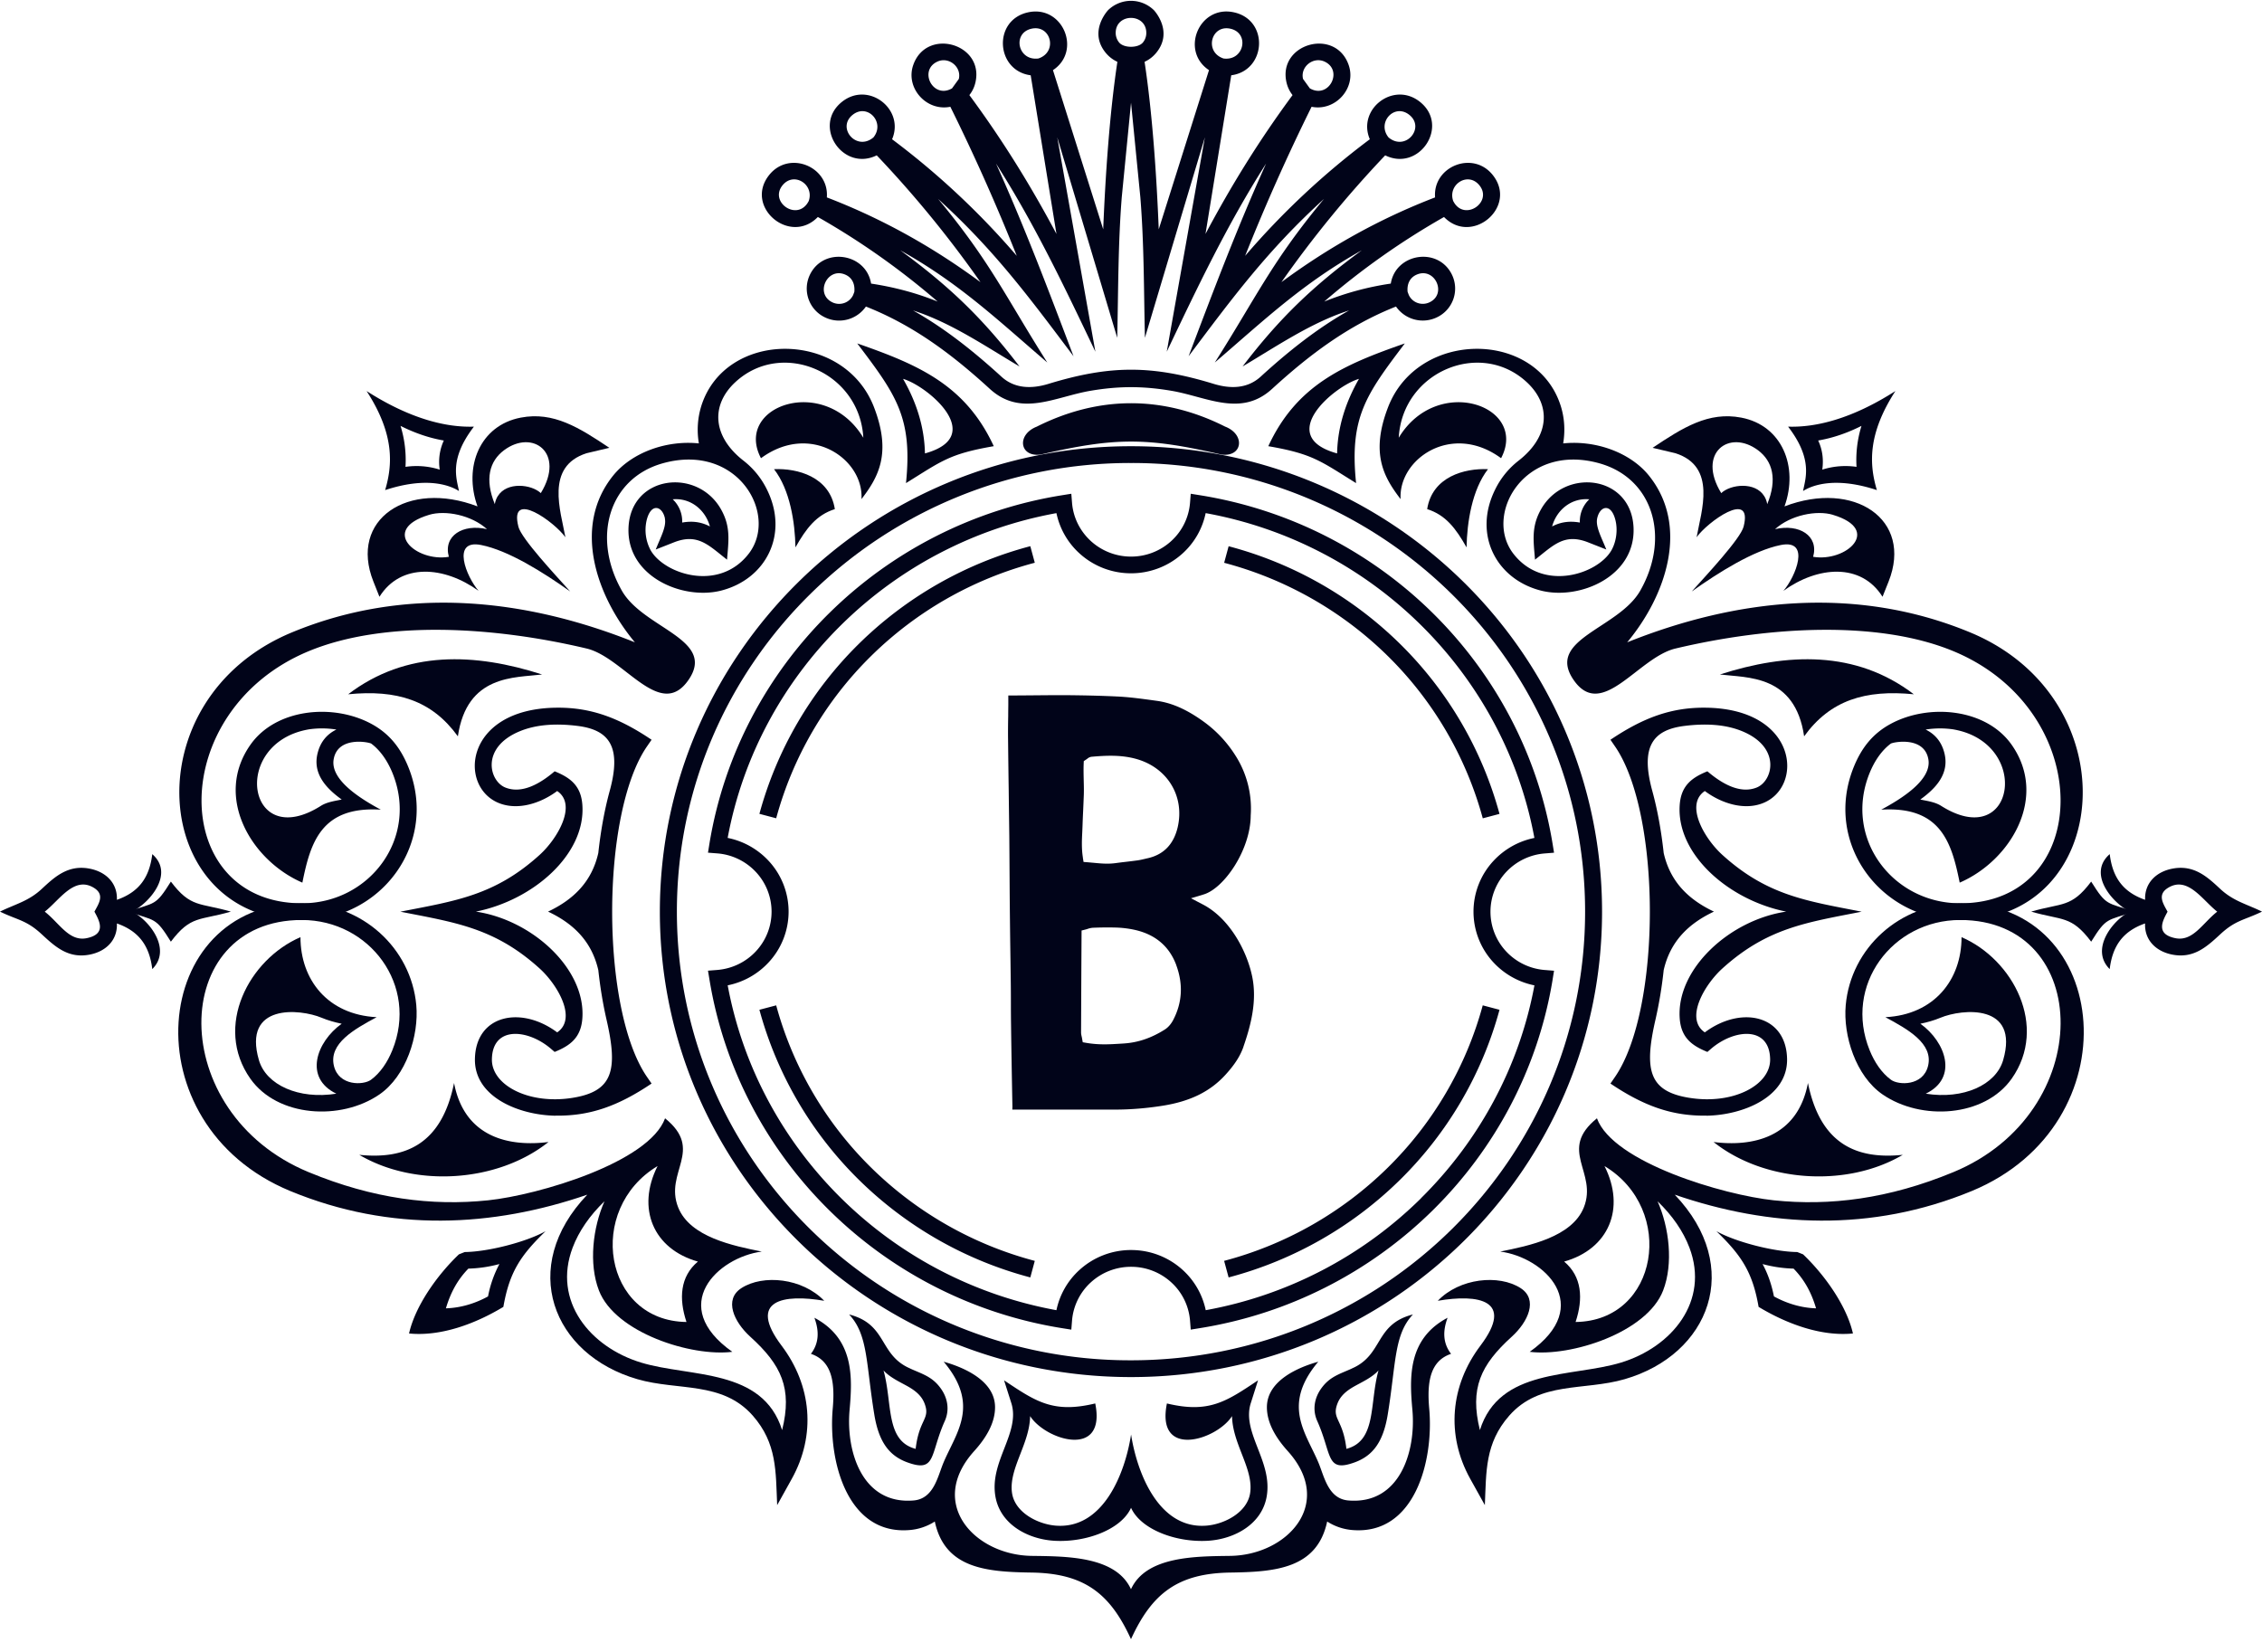
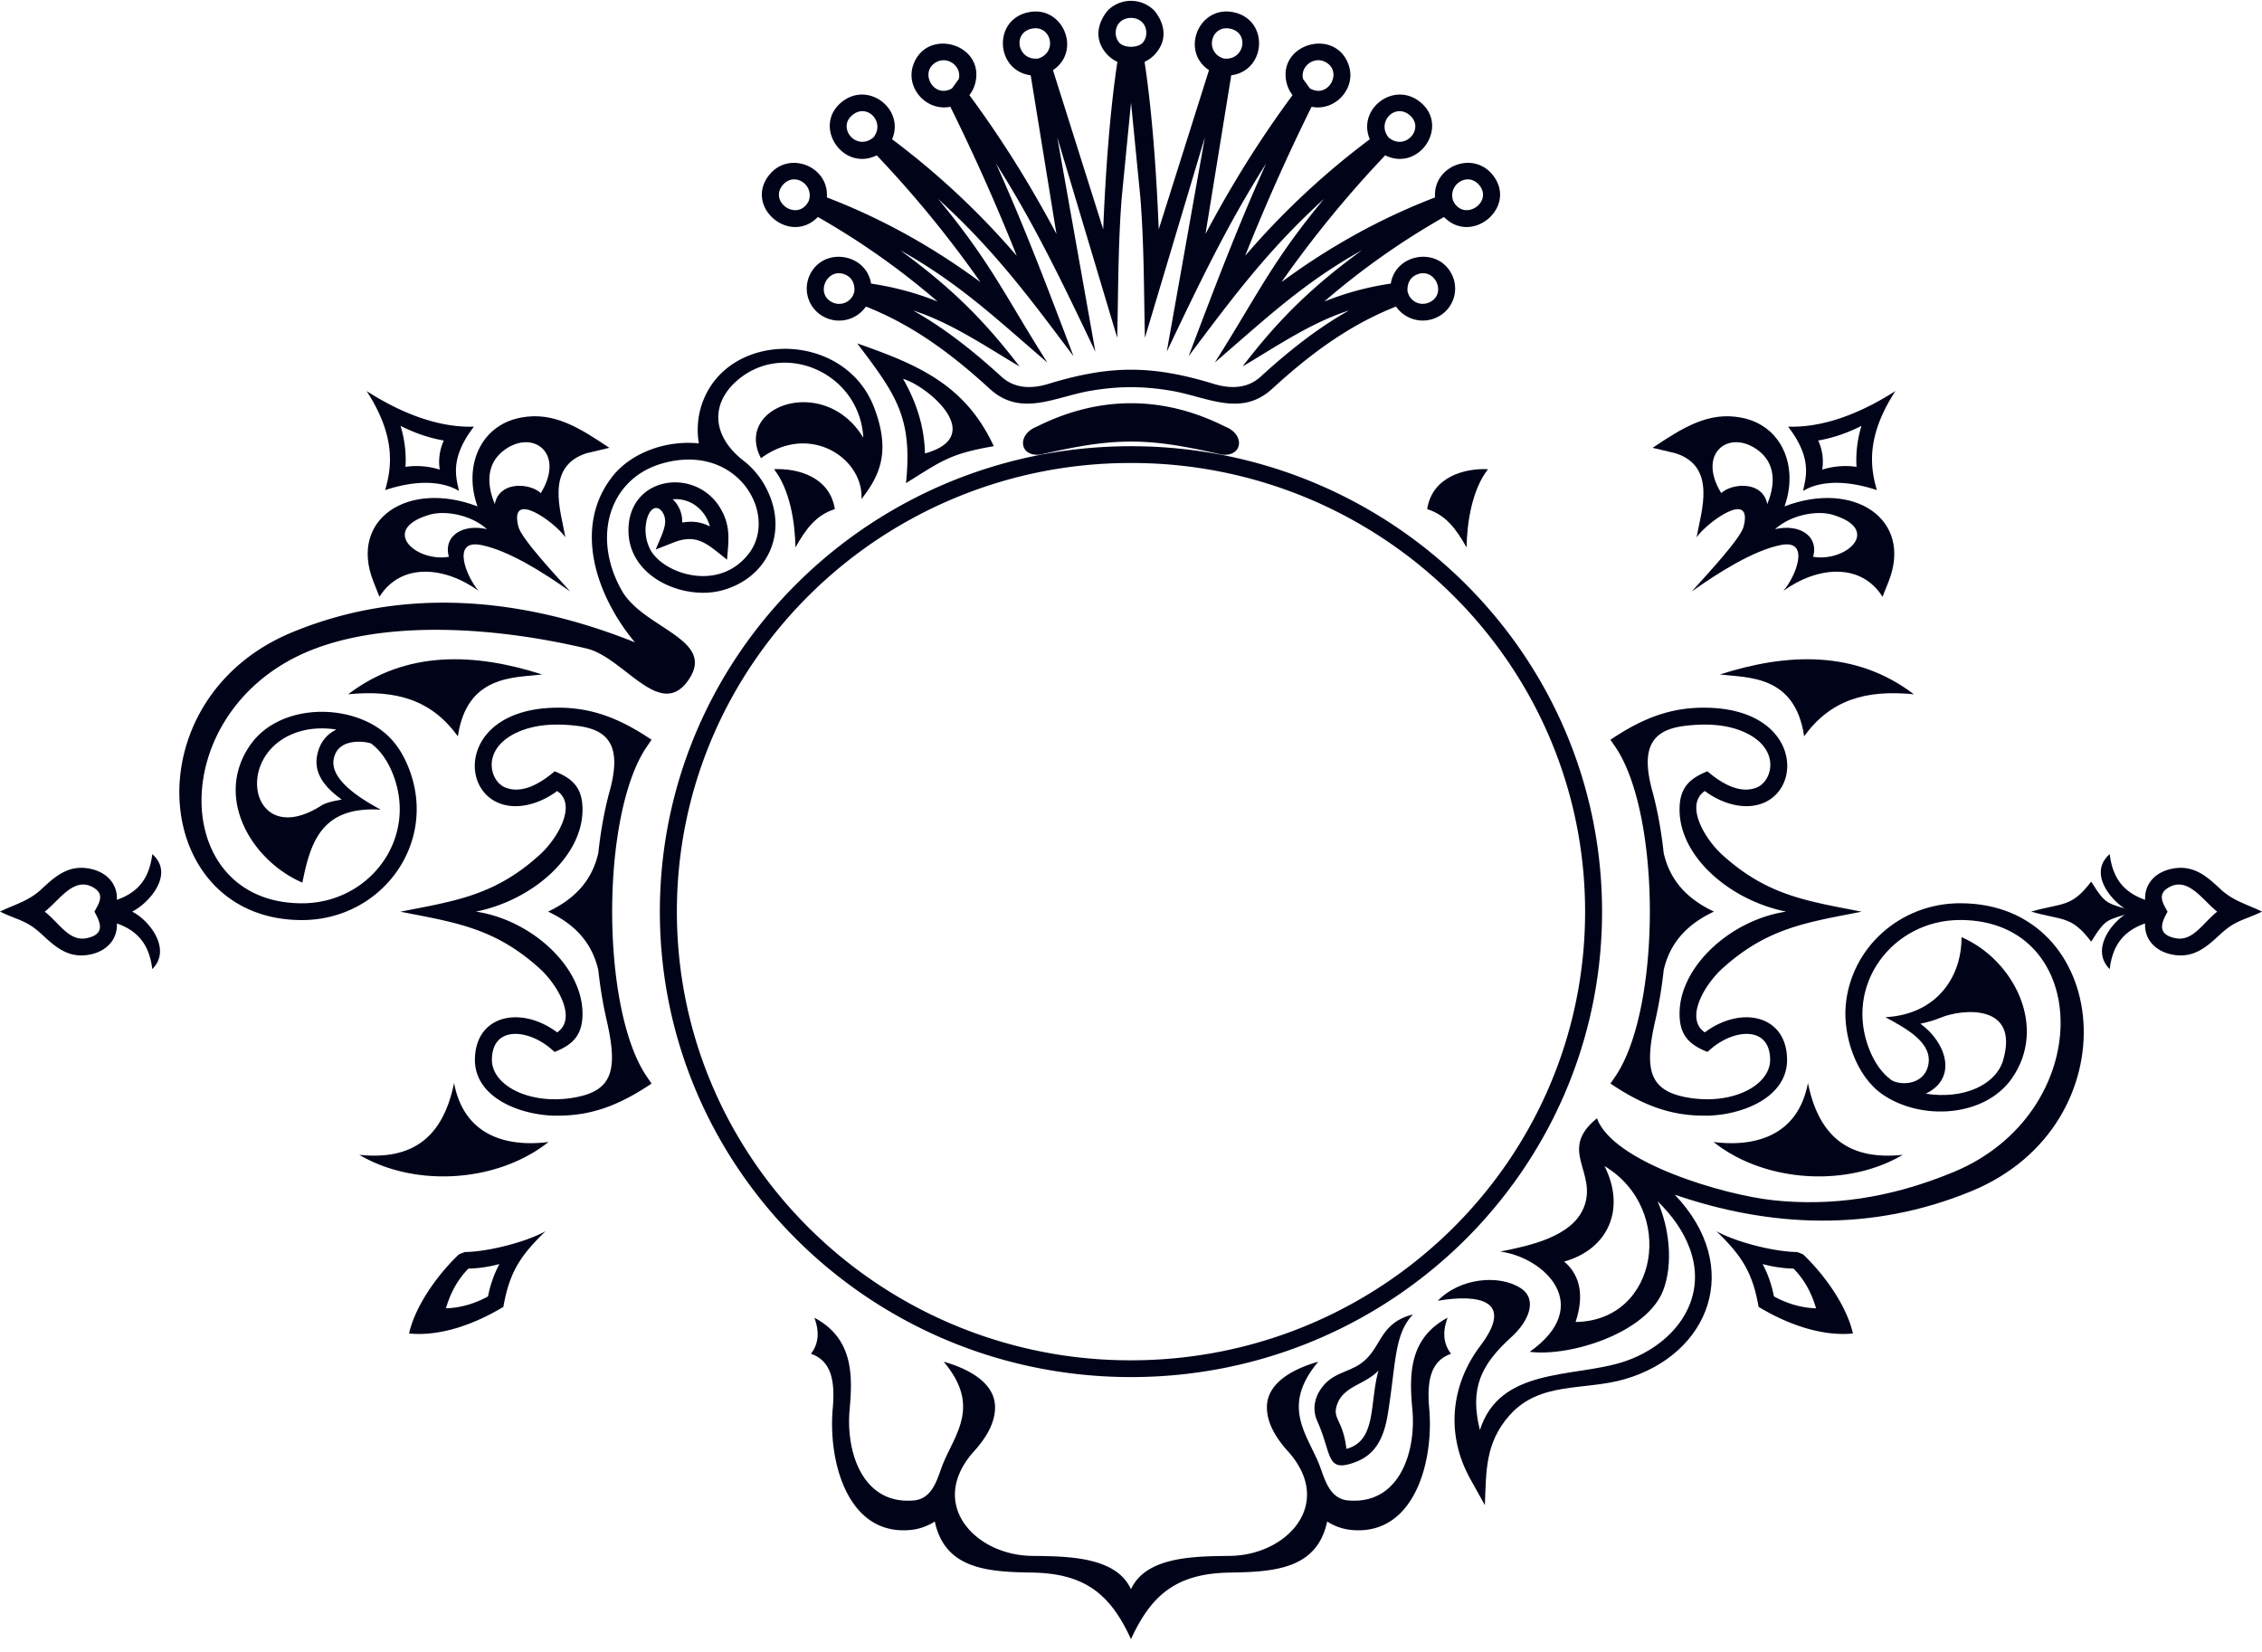
<svg xmlns="http://www.w3.org/2000/svg" fill="none" height="270.272" viewBox="0 0 148 108" width="369.998">
  <g fill="#010419">
    <path d="m79.407 25.063c1.068.326 2.193.338 3.08-.474 1.742-1.593 3.666-3.145 5.78-4.33-2.475.792-4.728 2.338-6.966 3.665 2.39-3.127 4.566-5.232 7.802-7.602-3.863 2.156-6.325 4.515-9.619 7.343 2.746-4.328 3.727-6.594 7.145-10.705-3.672 3.342-5.938 6.405-8.86 10.295 1.61-4.254 3.176-8.407 5.07-12.606-2.556 4.01-4.483 8.078-6.5 12.31l2.495-14.03-3.923 13.12c-.072-3.07-.052-6.126-.299-9.194l-.61-6.19-.607 6.19c-.244 3.068-.224 6.126-.296 9.194l-3.924-13.119 2.495 14.03c-2.02-4.234-3.944-8.3-6.5-12.31 1.894 4.201 3.457 8.352 5.07 12.606-2.924-3.888-5.187-6.953-8.862-10.295 3.418 4.109 4.4 6.375 7.145 10.705-3.296-2.828-5.758-5.187-9.62-7.343 3.237 2.37 5.415 4.472 7.803 7.602-2.24-1.327-4.491-2.873-6.966-3.665 2.114 1.185 4.035 2.737 5.78 4.33.884.81 2.012.8 3.078.474 4.047-1.236 6.766-1.236 10.814 0h-.005zm-4.633-22.33a.986.986 0 0 0 .227-.665c-.033-1.268-1.97-1.27-2.002 0a.993.993 0 0 0 .229.664c.311.366 1.235.366 1.546 0zm.724-2.123s1.332 1.404.125 2.824c-.2.234-.448.426-.735.555.51 3.372.782 7.391.927 10.96l3.288-10.415c-1.907-1.26-.64-4.3 1.653-3.777 2.298.525 2.084 3.815-.197 4.114l-1.685 10.381c1.688-3.177 3.508-6.118 5.696-9.084a2.095 2.095 0 0 1 -.39-.802c-.618-2.555 3.196-3.656 4.062-1.165.523 1.499-.864 3.048-2.427 2.731a132.536 132.536 0 0 0 -4.347 9.755 50.878 50.878 0 0 1 8.158-7.63c-.844-1.968 1.556-3.825 3.281-2.446 1.962 1.567-.052 4.595-2.275 3.499a72.275 72.275 0 0 0 -6.789 8.297c3.1-2.288 6.42-4.15 10.053-5.545-.162-2.02 2.48-3.103 3.779-1.457 1.64 2.074-1.365 4.62-3.194 2.74a48.93 48.93 0 0 0 -7.837 5.533 19.05 19.05 0 0 1 4.354-1.176c.319-1.992 3.124-2.438 4.013-.558a2.082 2.082 0 0 1 -1.026 2.78 2.132 2.132 0 0 1 -2.646-.72c-3.152 1.247-5.686 3.172-8.106 5.386-2.046 1.873-4.262.52-6.597.125-1.852-.314-3.425-.314-5.278 0-2.335.396-4.553 1.745-6.597-.125-2.42-2.214-4.951-4.139-8.105-5.386a2.132 2.132 0 0 1 -2.65.722 2.087 2.087 0 0 1 -1.025-2.782c.886-1.88 3.695-1.431 4.013.558 1.496.227 2.953.608 4.354 1.176a49.089 49.089 0 0 0 -7.837-5.534c-1.827 1.88-4.832-.665-3.191-2.739 1.302-1.646 3.94-.563 3.779 1.457 3.632 1.394 6.953 3.257 10.052 5.546a72.116 72.116 0 0 0 -6.788-8.298c-2.223 1.096-4.237-1.932-2.276-3.499 1.725-1.38 4.125.478 3.281 2.446a51.216 51.216 0 0 1 8.158 7.63 132.152 132.152 0 0 0 -4.346-9.755c-1.566.317-2.95-1.232-2.428-2.731.87-2.49 4.68-1.39 4.063 1.165a2.06 2.06 0 0 1 -.39.802c2.188 2.966 4.008 5.91 5.698 9.084l-1.686-10.38c-2.28-.3-2.494-3.589-.196-4.114 2.293-.523 3.56 2.517 1.653 3.777l3.288 10.415c.145-3.571.419-7.588.927-10.96a2.127 2.127 0 0 1 -.735-.555c-1.207-1.422.126-2.822.126-2.825a2.144 2.144 0 0 1 2.997 0h.002zm-19.6 18.43c.046-.463-.109-.901-.567-1.113-1.2-.553-2.049 1.255-.854 1.808a1.016 1.016 0 0 0 1.342-.48l.08-.212v-.003zm-2.987-5.932c.391-1.09-.975-1.967-1.72-1.026-.846 1.071.884 2.301 1.64 1.16zm4.238-4.173c.786-.972-.386-2.259-1.365-1.472-1.06.854.262 2.405 1.365 1.472zm5.138-3.203.448-.62c.192-.797-.672-1.49-1.424-1.125-1.188.572-.304 2.363.884 1.79l.09-.045zm5.656-1.96c1.287-.428.814-2.236-.458-1.947-1.27.289-.891 2.124.458 1.947zm24.155 15.268.08.212c.236.5.836.714 1.342.48 1.197-.55.348-2.358-.854-1.805-.458.212-.613.65-.568 1.113zm2.987-5.932.08.135c.754 1.138 2.487-.09 1.64-1.16-.744-.942-2.108-.065-1.72 1.025zm-4.235-4.172c1.102.933 2.422-.618 1.364-1.472-.979-.79-2.151.5-1.364 1.472zm-5.14-3.203.09.045c1.19.57 2.071-1.22.884-1.793-.755-.364-1.619.329-1.427 1.126l.448.62zm-5.656-1.96c1.35.177 1.725-1.658.458-1.947-1.272-.291-1.742 1.519-.458 1.947zm-6.054 25.371c8.51 0 16.216 3.41 21.795 8.92 5.579 5.511 9.026 13.126 9.026 21.536s-3.45 16.024-9.026 21.535c-5.58 5.511-13.284 8.92-21.796 8.92-8.511 0-16.216-3.409-21.795-8.92-5.579-5.51-9.03-13.126-9.03-21.535 0-8.41 3.451-16.025 9.03-21.536 5.579-5.51 13.284-8.92 21.795-8.92zm21.008 9.697a29.806 29.806 0 0 0 -21.009-8.599 29.806 29.806 0 0 0 -21.008 8.6c-5.377 5.31-8.703 12.65-8.703 20.758s3.326 15.447 8.703 20.759a29.801 29.801 0 0 0 21.008 8.598c8.206 0 15.634-3.284 21.009-8.598 5.375-5.312 8.703-12.651 8.703-20.76 0-8.107-3.326-15.446-8.703-20.758z" />
-     <path d="m101.586 64.045c-.958 5.847-3.771 11.074-7.824 15.078a28.017 28.017 0 0 1 -15.26 7.73l-.593.095-.047-.593a3.791 3.791 0 0 0 -1.233-2.503 3.882 3.882 0 0 0 -2.626-1.013 3.882 3.882 0 0 0 -2.626 1.013 3.805 3.805 0 0 0 -1.235 2.505l-.047.593-.593-.094a27.976 27.976 0 0 1 -15.26-7.73c-4.05-4.002-6.864-9.232-7.822-15.079l-.097-.585.6-.047c1-.08 1.894-.533 2.534-1.22a3.795 3.795 0 0 0 0-5.19 3.863 3.863 0 0 0 -2.534-1.218l-.6-.047.094-.585c.959-5.845 3.772-11.074 7.825-15.076a28 28 0 0 1 15.26-7.73l.593-.095.047.593c.08.989.54 1.87 1.235 2.505a3.894 3.894 0 0 0 2.626 1.014 3.882 3.882 0 0 0 2.626-1.014 3.792 3.792 0 0 0 1.233-2.505l.047-.593.593.095a28 28 0 0 1 15.26 7.73c4.05 4.002 6.863 9.234 7.822 15.078l.095.585-.6.048a3.871 3.871 0 0 0 -2.535 1.22 3.8 3.8 0 0 0 0 5.19 3.863 3.863 0 0 0 2.535 1.217l.6.048-.095.585zm-8.608 14.301c3.764-3.72 6.418-8.539 7.418-13.923a5.003 5.003 0 0 1 -2.666-1.486 4.877 4.877 0 0 1 0-6.674 4.986 4.986 0 0 1 2.664-1.487c-1-5.386-3.655-10.205-7.419-13.925a26.864 26.864 0 0 0 -14.09-7.33 4.885 4.885 0 0 1 -1.504 2.633 5.004 5.004 0 0 1 -3.378 1.305 4.993 4.993 0 0 1 -3.376-1.305 4.913 4.913 0 0 1 -1.506-2.632 26.871 26.871 0 0 0 -14.093 7.329c-3.764 3.72-6.417 8.539-7.418 13.923 1.043.209 1.969.742 2.666 1.486a4.876 4.876 0 0 1 0 6.674 4.985 4.985 0 0 1 -2.664 1.487c1.001 5.386 3.655 10.205 7.419 13.925a26.893 26.893 0 0 0 14.09 7.332 4.897 4.897 0 0 1 1.506-2.632 5.004 5.004 0 0 1 3.379-1.305c1.302 0 2.49.495 3.378 1.305a4.913 4.913 0 0 1 1.506 2.632 26.88 26.88 0 0 0 14.093-7.33zm-5.493-48.731c.035-1.738.563-3.362 1.431-4.879-1.598.461-5.531 3.748-1.431 4.879zm-4.501-.473c1.857-4.015 4.947-5.337 8.932-6.724-2.54 3.357-3.63 4.834-3.189 9.14-2.328-1.44-2.826-1.913-5.743-2.416zm21.516 4.731c-.107.533.259 1.188.6 2.03l-1.192-.469c-1.571-.617-2.276.205-3.473 1.133-.102-1.24-.252-2.151.391-3.292 1.548-2.744 5.885-2.241 6.054 1.168.159 3.23-3.545 4.789-6.057 4.149-2.935-.75-4.448-3.676-3.004-6.6a5.372 5.372 0 0 1 1.528-1.894c2.059-1.597 2.153-3.644.563-5.13-3.042-2.847-8.156-.695-8.392 3.62 2.524-4.183 8.499-2.091 6.696 1.34-3.226-2.373-6.729.048-6.574 2.677-1.123-1.459-1.975-3.008-.824-6.006 1.951-5.088 9.716-5.09 11.299-.097.237.747.307 1.576.162 2.458 2.146-.225 4.409.61 5.614 2.111 2.671 3.33 1.1 7.872-1.427 10.905 7.1-2.846 14.94-3.753 22.428-.655 10.56 4.368 9.286 18.829-.645 18.829-5.24 0-8.964-5.088-6.953-10.03.513-1.258 1.245-2.172 2.39-2.797 2.502-1.367 6.259-1.024 7.931 1.35 2.413 3.421-.049 7.58-3.395 9.027-.525-2.59-1.213-5.018-5.133-4.774 1.287-.695 3.318-1.933 3.084-3.292-.254-1.487-2.178-1.158-2.45-1.036-.61.45-1.078 1.15-1.394 1.927-1.727 4.244 1.482 8.527 5.923 8.527 8.715 0 8.954-12.608-.448-16.5-4.912-2.033-12.034-1.627-18.173-.172-2.448.577-4.815 4.741-6.667 2.061-1.852-2.681 2.942-3.351 4.359-5.85 1.984-3.493.836-7.355-2.691-8.334-4.907-1.36-7.58 3.374-5.612 5.92 1.962 2.534 5.544 1.322 6.421-.232.311-.553.413-1.3.264-1.933-.279-1.188-1.038-.968-1.205-.132zm-.515-1.255c-1.16-.105-2.129.68-2.432 1.775.485-.251 1.053-.39 1.815-.254a1.98 1.98 0 0 1 .617-1.521zm23.844 15.058a5.982 5.982 0 0 0 -1.837.008c.597.289 1.043.787 1.23 1.549.323 1.302-.498 2.253-1.579 3.03.481.098.976.167 1.364.414 4.83 3.05 5.94-4.09.82-5h.002z" />
    <path d="m93.378 33.26c.334-2.126 2.45-2.684 3.98-2.614-1.052 1.352-1.373 3.499-1.403 5.117-.702-1.24-1.362-2.119-2.58-2.505l.003.003zm20.704 1.146c.632-2.485-2.388-.286-3.075.695.304-1.719 1.34-4.625-1.384-5.499l-1.494-.354c1.989-1.33 3.655-2.383 5.793-1.977 2.682.508 3.767 3.223 2.836 5.81 4.546-1.74 8.429.844 6.809 4.923l-.396.991c-1.399-2.233-4.24-2.01-6.485-.388.791-.91 1.817-3.4-.175-2.998-1.789.358-4.052 1.785-5.82 3.038.946-1.056 3.187-3.447 3.391-4.241zm1.351-1.995c.095.15.16.324.195.523.672-1.628.353-2.814-.605-3.529-1.88-1.402-4.018.175-2.405 2.807.612-.58 2.225-.762 2.815.2zm4.499 1.223c-1.071-.324-2.778.017-3.792.936 1.561-.363 2.876.419 2.492 1.81 2.159.362 4.531-1.77 1.3-2.744zm5.292 11.741c-3.179-.313-5.472.384-7.182 2.752-.592-4.054-3.724-3.823-5.511-4.047 4.371-1.407 8.882-1.613 12.693 1.298z" />
    <path d="m124.014 25.533c-1.844 2.847-1.702 4.839-1.212 6.482-2.679-.884-4.202-.338-4.829.06.144-.802.672-2.067-.981-4.213 1.824.064 4.192-.516 7.022-2.329zm-5.053 3.235c.284.615.361 1.248.269 1.908a4.997 4.997 0 0 1 2.24-.182 7.56 7.56 0 0 1 .324-2.68c-.899.451-1.837.785-2.833.956zm19.077 27.072c.181 1.503.856 2.477 2.315 2.985-.047-1.056.675-1.815 1.757-2.034 1.432-.29 2.316.538 3.157 1.32.866.806 1.713.986 2.734 1.486-1.136.556-1.716.543-2.721 1.474-.887.82-1.751 1.622-3.172 1.335-1.08-.219-1.805-.978-1.758-2.034-1.458.508-2.133 1.481-2.315 2.986-1.307-1.293.207-3.215 1.32-3.76-1.116-.546-2.804-2.469-1.32-3.761l.003.002zm3.784 3.76c-.316.585-.817 1.466.51 1.735 1.153.232 1.777-.983 2.738-1.735-.975-.762-1.934-2.364-3.231-1.55-.709.447-.299 1.032-.02 1.55zm-29.706 15.073c2.502.319 5.489-.247 6.176-3.862.807 3.986 3.154 5.015 6.204 4.701-3.655 2.157-9.047 1.813-12.38-.84zm-1.568-2.889c2.863.456 5.298-.839 5.27-2.525-.035-2.194-2.34-1.984-3.849-.7l-.256.22c-1.023-.414-1.728-.94-1.812-2.21-.222-3.222 3.271-6.427 6.968-6.972-3.757-.747-7.19-3.748-6.968-6.973.087-1.27.791-1.795 1.812-2.208.941.804 2.129 1.494 3.216 1.065 1.066-.418 1.626-2.6-.893-3.668-1.145-.485-2.477-.533-3.814-.368-2.114.259-2.9 1.394-2.111 4.266.338 1.235.587 2.614.744 4.064v-.008c.438 1.925 1.673 3.066 3.286 3.83-1.615.762-2.848 1.905-3.288 3.83a28.132 28.132 0 0 1 -.533 3.22c-.772 3.342-.418 4.717 2.223 5.137zm1.103 1.163c-2.248.035-4.103-.632-6.281-2.099l.309-.45c3.024-4.423 3.027-17.173 0-21.596l-.309-.45c2.178-1.468 4.033-2.135 6.281-2.098 5.992.095 6.385 5.193 3.687 6.248-1.203.474-2.674.038-3.794-.796-1.325.896-.023 3.117 1.145 4.176 2.945 2.67 5.524 3.015 9.116 3.72-3.589.707-6.171 1.051-9.116 3.72-1.17 1.061-2.47 3.28-1.145 4.177 2.365-1.766 5.335-1.15 5.382 1.748.04 2.488-2.893 3.668-5.275 3.705z" />
    <path d="m132.899 59.597c2.042-.595 2.619-.234 3.924-1.965 1.016 1.624 1.016 1.345 2.805 1.965-1.789.62-1.792.341-2.805 1.967-1.305-1.733-1.885-1.372-3.924-1.967z" />
    <path d="m108.451 78.548c.762 1.713 1.046 4.081.364 5.845-1.068 2.759-6.052 4.345-8.728 4.009 4.259-3.018.963-6.18-1.927-6.56 1.872-.376 4.69-.948 5.467-2.886.928-2.32-1.73-3.737.859-5.834 1.053 2.886 8.28 5.02 11.573 5.366 3.665.381 7.508-.09 11.746-1.843 9.402-3.89 9.163-16.5.448-16.5-4.442 0-7.65 4.28-5.923 8.527.316.78.784 1.481 1.397 1.93.495.363 2.096.415 2.422-.902.364-1.48-1.352-2.418-2.791-3.195 3.199-.162 4.984-2.453 4.984-5.237 3.376 1.46 5.684 5.845 3.281 9.259-1.777 2.522-5.922 2.772-8.449 1.033-1.752-1.205-2.591-3.857-2.41-5.844.336-3.723 3.528-6.667 7.491-6.667 9.931 0 11.317 14.461.757 18.83-6.585 2.723-13.261 2.365-19.435.24 4.53 4.75 2.273 10.465-3.276 12.073-2.664.772-5.557.115-7.553 2.386-1.594 1.813-1.5 3.66-1.596 5.855l-.956-1.719c-1.6-2.88-1.297-6.116.667-8.716 2.263-2.995-.152-3.391-2.79-2.936 1.428-1.489 4-1.743 5.416-.831 1.168.75.488 2.216-.575 3.18-2.044 1.852-2.76 3.386-2.086 6.113 1.275-4.069 6.012-3.444 9.221-4.415 3.343-1.013 5.818-4.024 4.486-7.53-.403-1.064-1.118-2.102-2.086-3.031zm17.544-7.038c2.472.396 4.598-.575 5.068-2.193 1.083-3.726-2.683-3.367-4.105-2.774-.408.169-.851.298-1.309.39 1.658 1.19 2.494 3.547.348 4.58zm-21.014 4.737c1.394 2.764.289 5.424-2.639 6.25 1.163.98 1.257 2.418.747 3.953 5.427-.065 6.59-7.38 1.892-10.203z" />
    <path d="m115.325 82.662c.361.665.595 1.374.742 2.114.839.463 1.792.752 2.755.78-.291-.99-.739-1.85-1.471-2.598a8.702 8.702 0 0 1 -2.029-.299zm-3.025-2.154c1.285.717 3.789 1.352 5.293 1.365l.381.151c1.448 1.385 2.857 3.395 3.261 5.178-2.084.206-4.337-.633-6.172-1.741-.393-2.259-1.107-3.354-2.763-4.953zm-22.111 9.117c-.43.475-1.145.787-1.61 1.055-.491.282-.885.61-1.074 1.114-.386 1.023.361.988.588 2.958 1.994-.525 1.5-2.968 2.098-5.125zm-1.755-.125c2.093-.891 1.481-2.896 4.013-3.543-1.245 1.324-1.098 3.167-1.648 6.539-.284 1.743-.931 2.687-2.151 3.135-1.912.7-1.476-.495-2.462-2.7-.326-.729-.192-1.506.264-2.136.547-.762 1.17-.926 1.986-1.292zm-20.589-61.641c-1.352.525-1.14 2.02.249 1.828 4.864-1.128 6.948-1.13 11.812 0 1.392.191 1.601-1.305.25-1.828-4.056-2.042-8.256-2.032-12.314 0zm-7.327 1.756c-.035-1.738-.56-3.362-1.432-4.879 1.598.461 5.532 3.748 1.432 4.879zm4.503-.473c-1.857-4.015-4.947-5.337-8.932-6.724 2.54 3.357 3.63 4.834 3.189 9.14 2.328-1.44 2.825-1.913 5.743-2.416zm-21.52 4.731c.108.533-.261 1.188-.597 2.03l1.192-.469c1.571-.617 2.276.205 3.473 1.133.102-1.24.25-2.151-.393-3.292-1.546-2.744-5.885-2.241-6.052 1.168-.16 3.23 3.545 4.789 6.057 4.149 2.932-.75 4.449-3.676 3.005-6.6a5.372 5.372 0 0 0 -1.529-1.894c-2.059-1.597-2.15-3.644-.563-5.13 3.043-2.847 8.156-.695 8.392 3.62-2.524-4.183-8.499-2.091-6.696 1.34 3.226-2.373 6.729.048 6.575 2.677 1.122-1.459 1.974-3.008.823-6.006-1.951-5.088-9.716-5.09-11.3-.097a5.268 5.268 0 0 0 -.161 2.458c-2.146-.225-4.406.61-5.614 2.111-2.673 3.33-1.1 7.872 1.427 10.905-7.1-2.846-14.94-3.753-22.428-.655-10.56 4.368-9.286 18.829.645 18.829 5.24 0 8.964-5.088 6.953-10.03-.513-1.258-1.245-2.172-2.39-2.797-2.502-1.367-6.258-1.024-7.931 1.35-2.413 3.421.05 7.58 3.395 9.027.526-2.59 1.213-5.018 5.131-4.774-1.287-.695-3.316-1.933-3.084-3.292.253-1.487 2.18-1.158 2.452-1.036.61.45 1.078 1.15 1.396 1.927 1.726 4.244-1.48 8.527-5.922 8.527-8.716 0-8.955-12.608.448-16.5 4.912-2.033 12.034-1.627 18.173-.172 2.447.577 4.812 4.741 6.667 2.061 1.855-2.681-2.943-3.351-4.36-5.85-1.983-3.493-.836-7.355 2.692-8.334 4.907-1.36 7.58 3.374 5.611 5.92-1.962 2.534-5.544 1.322-6.42-.232a2.802 2.802 0 0 1 -.264-1.933c.279-1.188 1.038-.968 1.205-.132zm.516-1.255c1.16-.105 2.128.68 2.432 1.775-.485-.251-1.053-.39-1.815-.254a1.982 1.982 0 0 0 -.617-1.521zm-23.844 15.058c.6-.092 1.227-.09 1.837.008-.598.289-1.043.787-1.23 1.549-.326 1.302.498 2.253 1.578 3.03-.48.098-.976.167-1.364.414-4.83 3.05-5.94-4.09-.819-5h-.002z" />
    <path d="m54.623 33.26c-.334-2.126-2.452-2.684-3.98-2.614 1.052 1.352 1.373 3.499 1.403 5.117.702-1.24 1.362-2.119 2.58-2.505l-.003.003zm-20.705 1.146c-.632-2.485 2.388-.286 3.075.695-.304-1.719-1.34-4.625 1.384-5.499l1.493-.354c-1.989-1.33-3.654-2.383-5.792-1.977-2.682.508-3.767 3.223-2.836 5.81-4.546-1.74-8.432.844-6.809 4.923l.394.991c1.399-2.233 4.24-2.01 6.485-.388-.792-.91-1.815-3.4.174-2.998 1.79.358 4.053 1.785 5.82 3.038-.946-1.056-3.189-3.447-3.39-4.241zm-1.352-1.995c-.092.15-.159.324-.191.523-.672-1.628-.354-2.814.605-3.529 1.88-1.402 4.018.175 2.404 2.807-.612-.58-2.225-.762-2.815.2h-.003zm-4.496 1.223c1.073-.324 2.779.017 3.792.936-1.561-.363-2.875.419-2.495 1.81-2.158.362-4.53-1.77-1.3-2.744zm-5.294 11.741c3.179-.313 5.47.384 7.182 2.752.593-4.054 3.724-3.823 5.512-4.047-4.372-1.407-8.883-1.613-12.694 1.298z" />
    <path d="m23.986 25.533c1.845 2.847 1.7 4.839 1.213 6.482 2.678-.884 4.202-.338 4.83.06-.145-.802-.673-2.067.98-4.213-1.825.064-4.192-.516-7.023-2.329zm5.054 3.235a3.34 3.34 0 0 0 -.269 1.908 4.999 4.999 0 0 0 -2.24-.182 7.558 7.558 0 0 0 -.324-2.68c.899.451 1.837.785 2.83.956zm-19.077 27.072c-.182 1.503-.857 2.477-2.315 2.985.047-1.056-.675-1.815-1.758-2.034-1.429-.29-2.315.538-3.157 1.32-.863.806-1.712.986-2.733 1.486 1.135.556 1.715.543 2.721 1.474.886.82 1.75 1.622 3.17 1.335 1.082-.219 1.804-.978 1.757-2.034 1.458.508 2.133 1.481 2.315 2.986 1.307-1.293-.207-3.215-1.32-3.76 1.113-.546 2.806-2.469 1.32-3.761v.002zm-3.784 3.76c.316.585.816 1.466-.51 1.735-1.153.232-1.778-.983-2.741-1.735.975-.762 1.934-2.364 3.23-1.55.71.447.3 1.032.02 1.55zm29.706 15.073c-2.502.319-5.491-.247-6.176-3.862-.806 3.986-3.154 5.015-6.201 4.701 3.654 2.157 9.044 1.813 12.38-.84h-.003zm1.57-2.889c-2.863.456-5.3-.839-5.27-2.525.034-2.194 2.34-1.984 3.848-.7l.257.22c1.023-.414 1.727-.94 1.814-2.21.222-3.222-3.273-6.427-6.968-6.972 3.757-.747 7.19-3.748 6.968-6.973-.087-1.27-.791-1.795-1.814-2.208-.941.804-2.129 1.494-3.217 1.065-1.068-.418-1.628-2.6.894-3.668 1.148-.485 2.477-.533 3.814-.368 2.11.259 2.9 1.394 2.108 4.266-.338 1.235-.587 2.614-.744 4.064v-.008c-.438 1.925-1.673 3.066-3.286 3.83 1.616.762 2.848 1.905 3.288 3.83.123 1.123.302 2.211.533 3.22.772 3.342.419 4.717-2.225 5.137zm-1.103 1.163c2.248.035 4.103-.632 6.28-2.099l-.31-.45c-3.025-4.423-3.025-17.173 0-21.596l.31-.45c-2.177-1.468-4.032-2.135-6.28-2.098-5.992.095-6.386 5.193-3.69 6.248 1.205.474 2.674.038 3.794-.796 1.325.896.023 3.117-1.145 4.176-2.945 2.67-5.524 3.015-9.116 3.72 3.59.707 6.171 1.051 9.116 3.72 1.17 1.061 2.47 3.28 1.145 4.177-2.367-1.766-5.335-1.15-5.382 1.748-.04 2.488 2.893 3.668 5.275 3.705z" />
-     <path d="m15.104 59.597c-2.042-.595-2.62-.234-3.924-1.965-1.015 1.624-1.015 1.345-2.805 1.965 1.79.62 1.792.341 2.805 1.967 1.305-1.733 1.885-1.372 3.924-1.967z" />
-     <path d="m39.552 78.548c-.762 1.713-1.045 4.081-.363 5.845 1.068 2.759 6.05 4.345 8.725 4.009-4.262-3.018-.966-6.18 1.927-6.56-1.872-.376-4.69-.948-5.467-2.886-.928-2.32 1.73-3.737-.859-5.834-1.053 2.886-8.28 5.02-11.576 5.366-3.664.381-7.508-.09-11.745-1.843-9.403-3.89-9.164-16.5-.448-16.5 4.441 0 7.65 4.28 5.922 8.527-.316.78-.784 1.481-1.396 1.93-.496.363-2.096.415-2.422-.902-.361-1.48 1.354-2.418 2.793-3.195-3.202-.162-4.984-2.453-4.984-5.237-3.376 1.46-5.684 5.845-3.281 9.259 1.775 2.522 5.922 2.772 8.449 1.033 1.75-1.205 2.591-3.857 2.41-5.844-.339-3.723-3.53-6.667-7.491-6.667-9.93 0-11.317 14.461-.757 18.83 6.585 2.723 13.262 2.365 19.436.24-4.531 4.75-2.273 10.465 3.276 12.073 2.66.772 5.556.115 7.553 2.386 1.593 1.813 1.498 3.66 1.595 5.855l.956-1.719c1.601-2.88 1.297-6.116-.667-8.716-2.263-2.995.152-3.391 2.79-2.936-1.428-1.489-4-1.743-5.416-.831-1.168.75-.488 2.216.575 3.18 2.044 1.852 2.763 3.386 2.086 6.113-1.275-4.069-6.01-3.444-9.218-4.415-3.344-1.013-5.818-4.024-4.486-7.53.403-1.064 1.117-2.102 2.086-3.031zm-17.542-7.038c-2.472.396-4.598-.575-5.069-2.193-1.083-3.726 2.686-3.367 4.105-2.774.409.169.85.298 1.31.39-1.658 1.19-2.495 3.547-.346 4.58zm21.014 4.737c-1.395 2.764-.29 5.424 2.638 6.25-1.165.98-1.257 2.418-.747 3.953-5.427-.065-6.59-7.38-1.892-10.203z" />
+     <path d="m15.104 59.597z" />
    <path d="m32.674 82.662a7.422 7.422 0 0 0 -.742 2.114c-.839.463-1.792.752-2.756.78.292-.99.74-1.85 1.469-2.598a8.698 8.698 0 0 0 2.029-.299zm3.025-2.154c-1.285.717-3.79 1.352-5.293 1.365l-.38.151c-1.45 1.385-2.859 3.395-3.262 5.178 2.084.206 4.337-.633 6.171-1.741.394-2.259 1.108-3.354 2.764-4.953zm38.301 23.433c-.991-2.179-4.248-2.154-6.503-2.186-3.712-.052-6.861-3.42-3.752-6.863.79-.874 1.37-1.858 1.36-2.884-.015-1.748-2.111-2.61-3.361-2.958 2.397 2.848.819 4.629-.013 6.604-.38.904-.632 2.365-1.959 2.475-3.363.279-4.429-3.212-4.185-5.92.192-2.148.302-4.659-2.302-6.036.308.84.323 1.639-.227 2.361 1.342.453 1.588 1.788 1.427 3.581-.307 3.424.948 8.29 5.028 7.949a3.571 3.571 0 0 0 1.65-.558c.658 3.088 3.401 3.297 6.322 3.34 3.448.049 5.148 1.359 6.514 4.36 1.37-3.001 3.068-4.313 6.515-4.36 2.92-.043 5.664-.252 6.321-3.34.516.331 1.078.511 1.65.558 4.078.339 5.336-4.525 5.027-7.949-.162-1.793.087-3.128 1.429-3.58-.553-.723-.538-1.522-.227-2.362-2.604 1.377-2.497 3.888-2.302 6.037.243 2.707-.824 6.198-4.188 5.919-1.327-.11-1.578-1.571-1.959-2.475-.831-1.975-2.41-3.756-.012-6.604-1.25.346-3.346 1.207-3.361 2.958-.008 1.026.572 2.01 1.36 2.884 3.109 3.441-.04 6.811-3.752 6.863-2.254.032-5.507.007-6.503 2.186h.002z" />
-     <path d="m71.657 91.781c-2.74.658-3.868-.112-5.962-1.514l.476 1.494c.308.974-.072 1.958-.453 2.941-.391 1.006-.78 2.01-.593 3.143.304 1.838 2.111 2.816 3.856 2.921 2.054.122 4.374-.725 5.022-2.157.647 1.432 2.967 2.279 5.023 2.157 1.746-.105 3.553-1.086 3.856-2.921.187-1.136-.201-2.14-.592-3.143-.38-.98-.764-1.967-.453-2.94l.475-1.495c-2.093 1.4-3.22 2.172-5.962 1.514-.742 3.656 3.261 2.393 4.26.827.017.869.33 1.678.644 2.488.339.869.675 1.738.536 2.577-.207 1.248-1.676 2.007-2.848 2.102-3.09.251-4.534-3.377-4.937-5.962-.4 2.585-1.845 6.211-4.934 5.962-1.175-.095-2.644-.854-2.85-2.102-.137-.84.199-1.708.535-2.577.313-.807.627-1.617.644-2.488.996 1.566 5 2.829 4.26-.827h-.002zm-13.844-2.156c.431.475 1.145.787 1.611 1.055.49.282.886.61 1.073 1.114.386 1.023-.358.988-.587 2.958-1.995-.525-1.502-2.968-2.1-5.125zm1.755-.125c-2.09-.891-1.48-2.896-4.013-3.543 1.245 1.324 1.098 3.167 1.648 6.539.284 1.743.931 2.687 2.151 3.135 1.912.7 1.477-.495 2.462-2.7.326-.729.192-1.506-.264-2.136-.547-.762-1.17-.926-1.986-1.292zm20.818-53.812a25.119 25.119 0 0 1 11.237 6.41 24.69 24.69 0 0 1 6.488 11.104l-1.095.29a23.588 23.588 0 0 0 -6.194-10.6 24.003 24.003 0 0 0 -10.727-6.12l.293-1.084zm-30.699 17.512a24.69 24.69 0 0 1 6.487-11.105 25.135 25.135 0 0 1 11.238-6.41l.293 1.084a23.979 23.979 0 0 0 -10.727 6.12 23.545 23.545 0 0 0 -6.193 10.6l-1.098-.29zm17.725 30.334a25.12 25.12 0 0 1 -11.238-6.41 24.69 24.69 0 0 1 -6.487-11.104l1.098-.289a23.566 23.566 0 0 0 6.193 10.598 24.002 24.002 0 0 0 10.727 6.122zm30.7-17.514a24.702 24.702 0 0 1 -6.488 11.104 25.119 25.119 0 0 1 -11.237 6.41l-.294-1.084a23.978 23.978 0 0 0 10.727-6.12 23.565 23.565 0 0 0 6.194-10.599l1.095.289zm-16.75 2.408c-.207.602-.565 1.165-1.163 1.825-1 1.108-2.31 1.758-4.122 2.045-1.08.171-2.106.251-3.057.254h-3.732c-.652.002-2.001 0-2.8 0h-.255l.003-.033c0-.06.005-.114.005-.157-.04-2.084-.07-3.777-.09-5.331-.007-.476-.01-.952-.01-1.43 0-.428-.002-.854-.007-1.28-.01-.724-.018-1.451-.03-2.181-.013-.864-.022-1.73-.032-2.595-.008-.78-.013-1.559-.018-2.336-.005-.839-.01-1.683-.017-2.522-.013-1.039-.028-2.08-.04-3.12-.017-1.111-.03-2.222-.042-3.333-.005-.473 0-.956.01-1.427 0-.239.004-.478.007-.717v-.635c.495 0 1.053-.005 1.618-.01.889-.007 1.807-.017 2.54-.007.998.012 1.889.032 2.992.084.791.038 1.598.15 2.38.257l.179.025c.976.132 1.932.55 3.01 1.317a7.948 7.948 0 0 1 2.116 2.221 6.443 6.443 0 0 1 1.025 3.968v.02c-.02 2.23-1.732 4.73-3.067 5.14l-.841.253.777.406c1.737.902 2.873 3.013 3.226 4.707.339 1.618-.097 3.232-.568 4.594zm-4.402-5.338c-.471-1.26-1.422-2.042-2.829-2.323a6.71 6.71 0 0 0 -1.11-.127 22.76 22.76 0 0 0 -1.489.012 1.255 1.255 0 0 0 -.36.072c-.04.015-.088.028-.132.04l-.274.07-.008 1.397c-.01 1.766-.017 3.514-.025 5.264 0 .108.023.202.043.292.007.032.017.072.022.112l.045.246.249.043c.413.07.801.094 1.177.094s.752-.025 1.113-.047l.152-.01c.931-.06 1.807-.359 2.684-.916.284-.182.458-.461.537-.61.6-1.141.668-2.351.204-3.604v-.005zm-6.11-7.025.045.282.284.022.358.032c.294.028.595.058.902.058.179 0 .36-.01.545-.035.226-.03.458-.06.684-.085.26-.03.516-.062.775-.097.169-.025.333-.065.49-.102.057-.015.115-.027.172-.04 1.038-.236 1.69-.919 1.95-2.027.47-2.037-.685-3.92-2.75-4.477-.985-.267-1.963-.212-2.88-.133a.522.522 0 0 0 -.288.133l-.075.052-.152.102-.007.184c-.013.336-.005.688.002 1.024.008.323.018.66.008.986-.013.343-.028.687-.043 1.03-.015.32-.03.638-.04.954l-.017.426c-.027.55-.055 1.119.04 1.711z" />
  </g>
</svg>